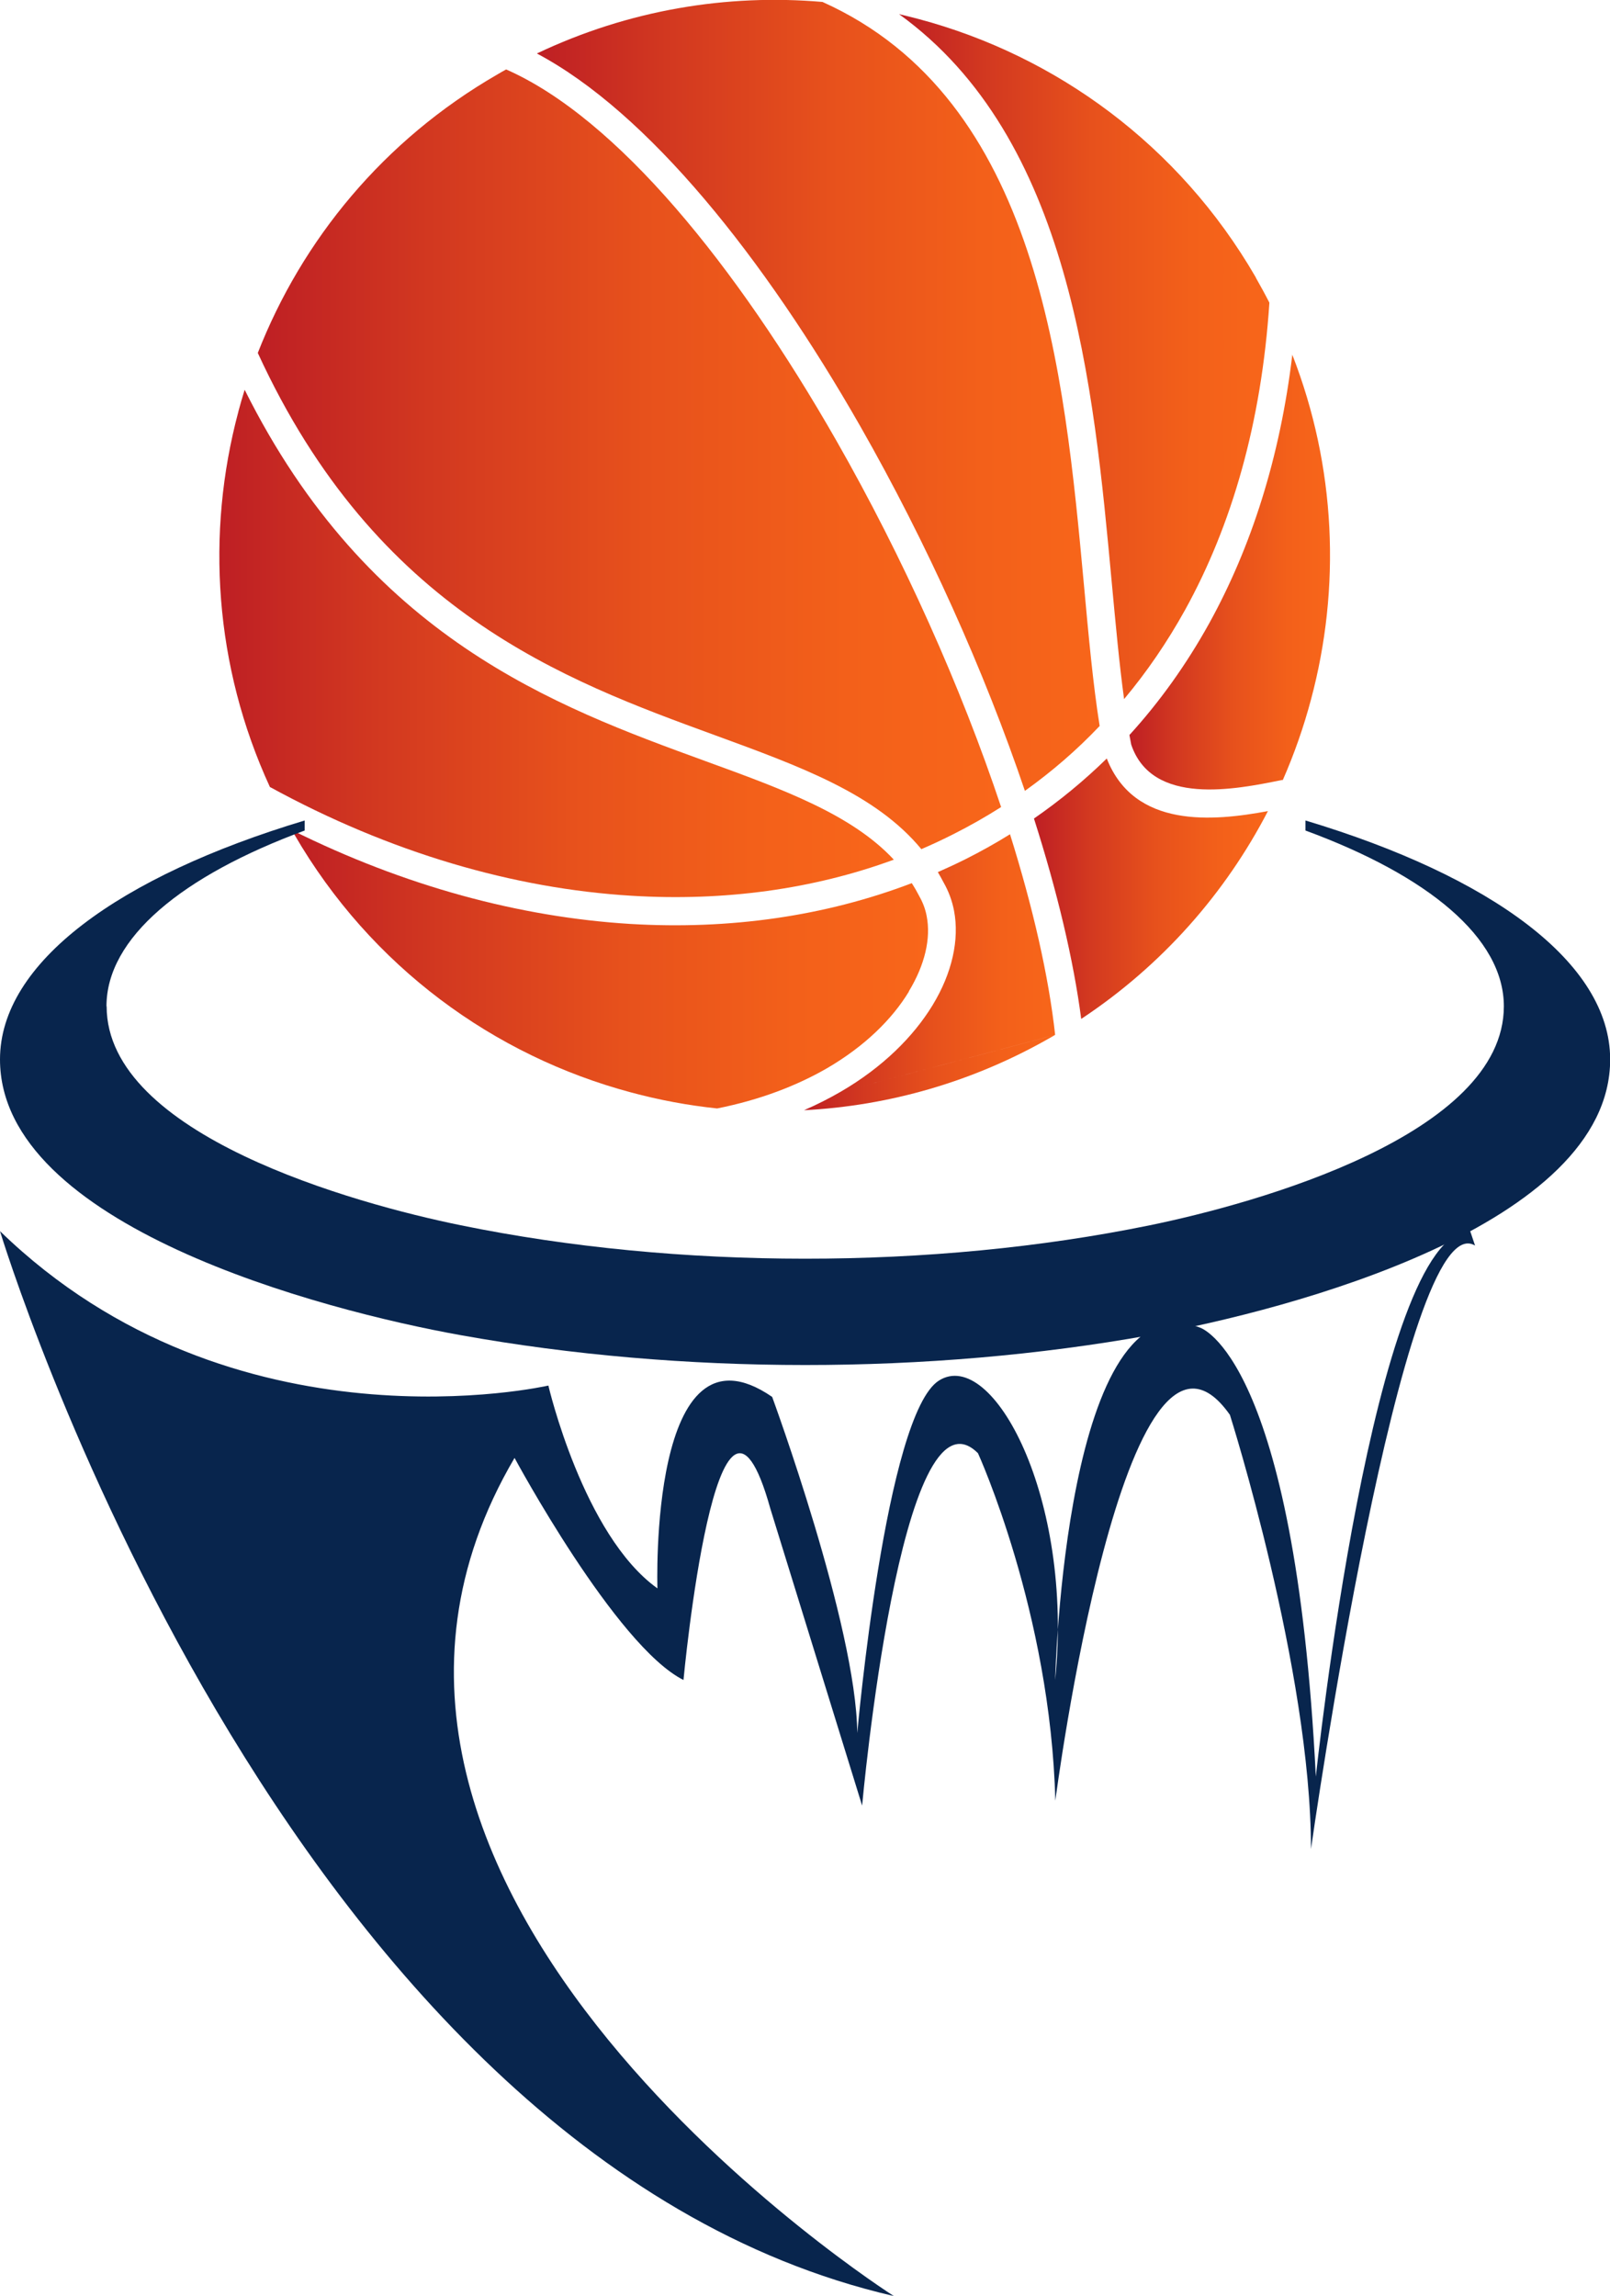
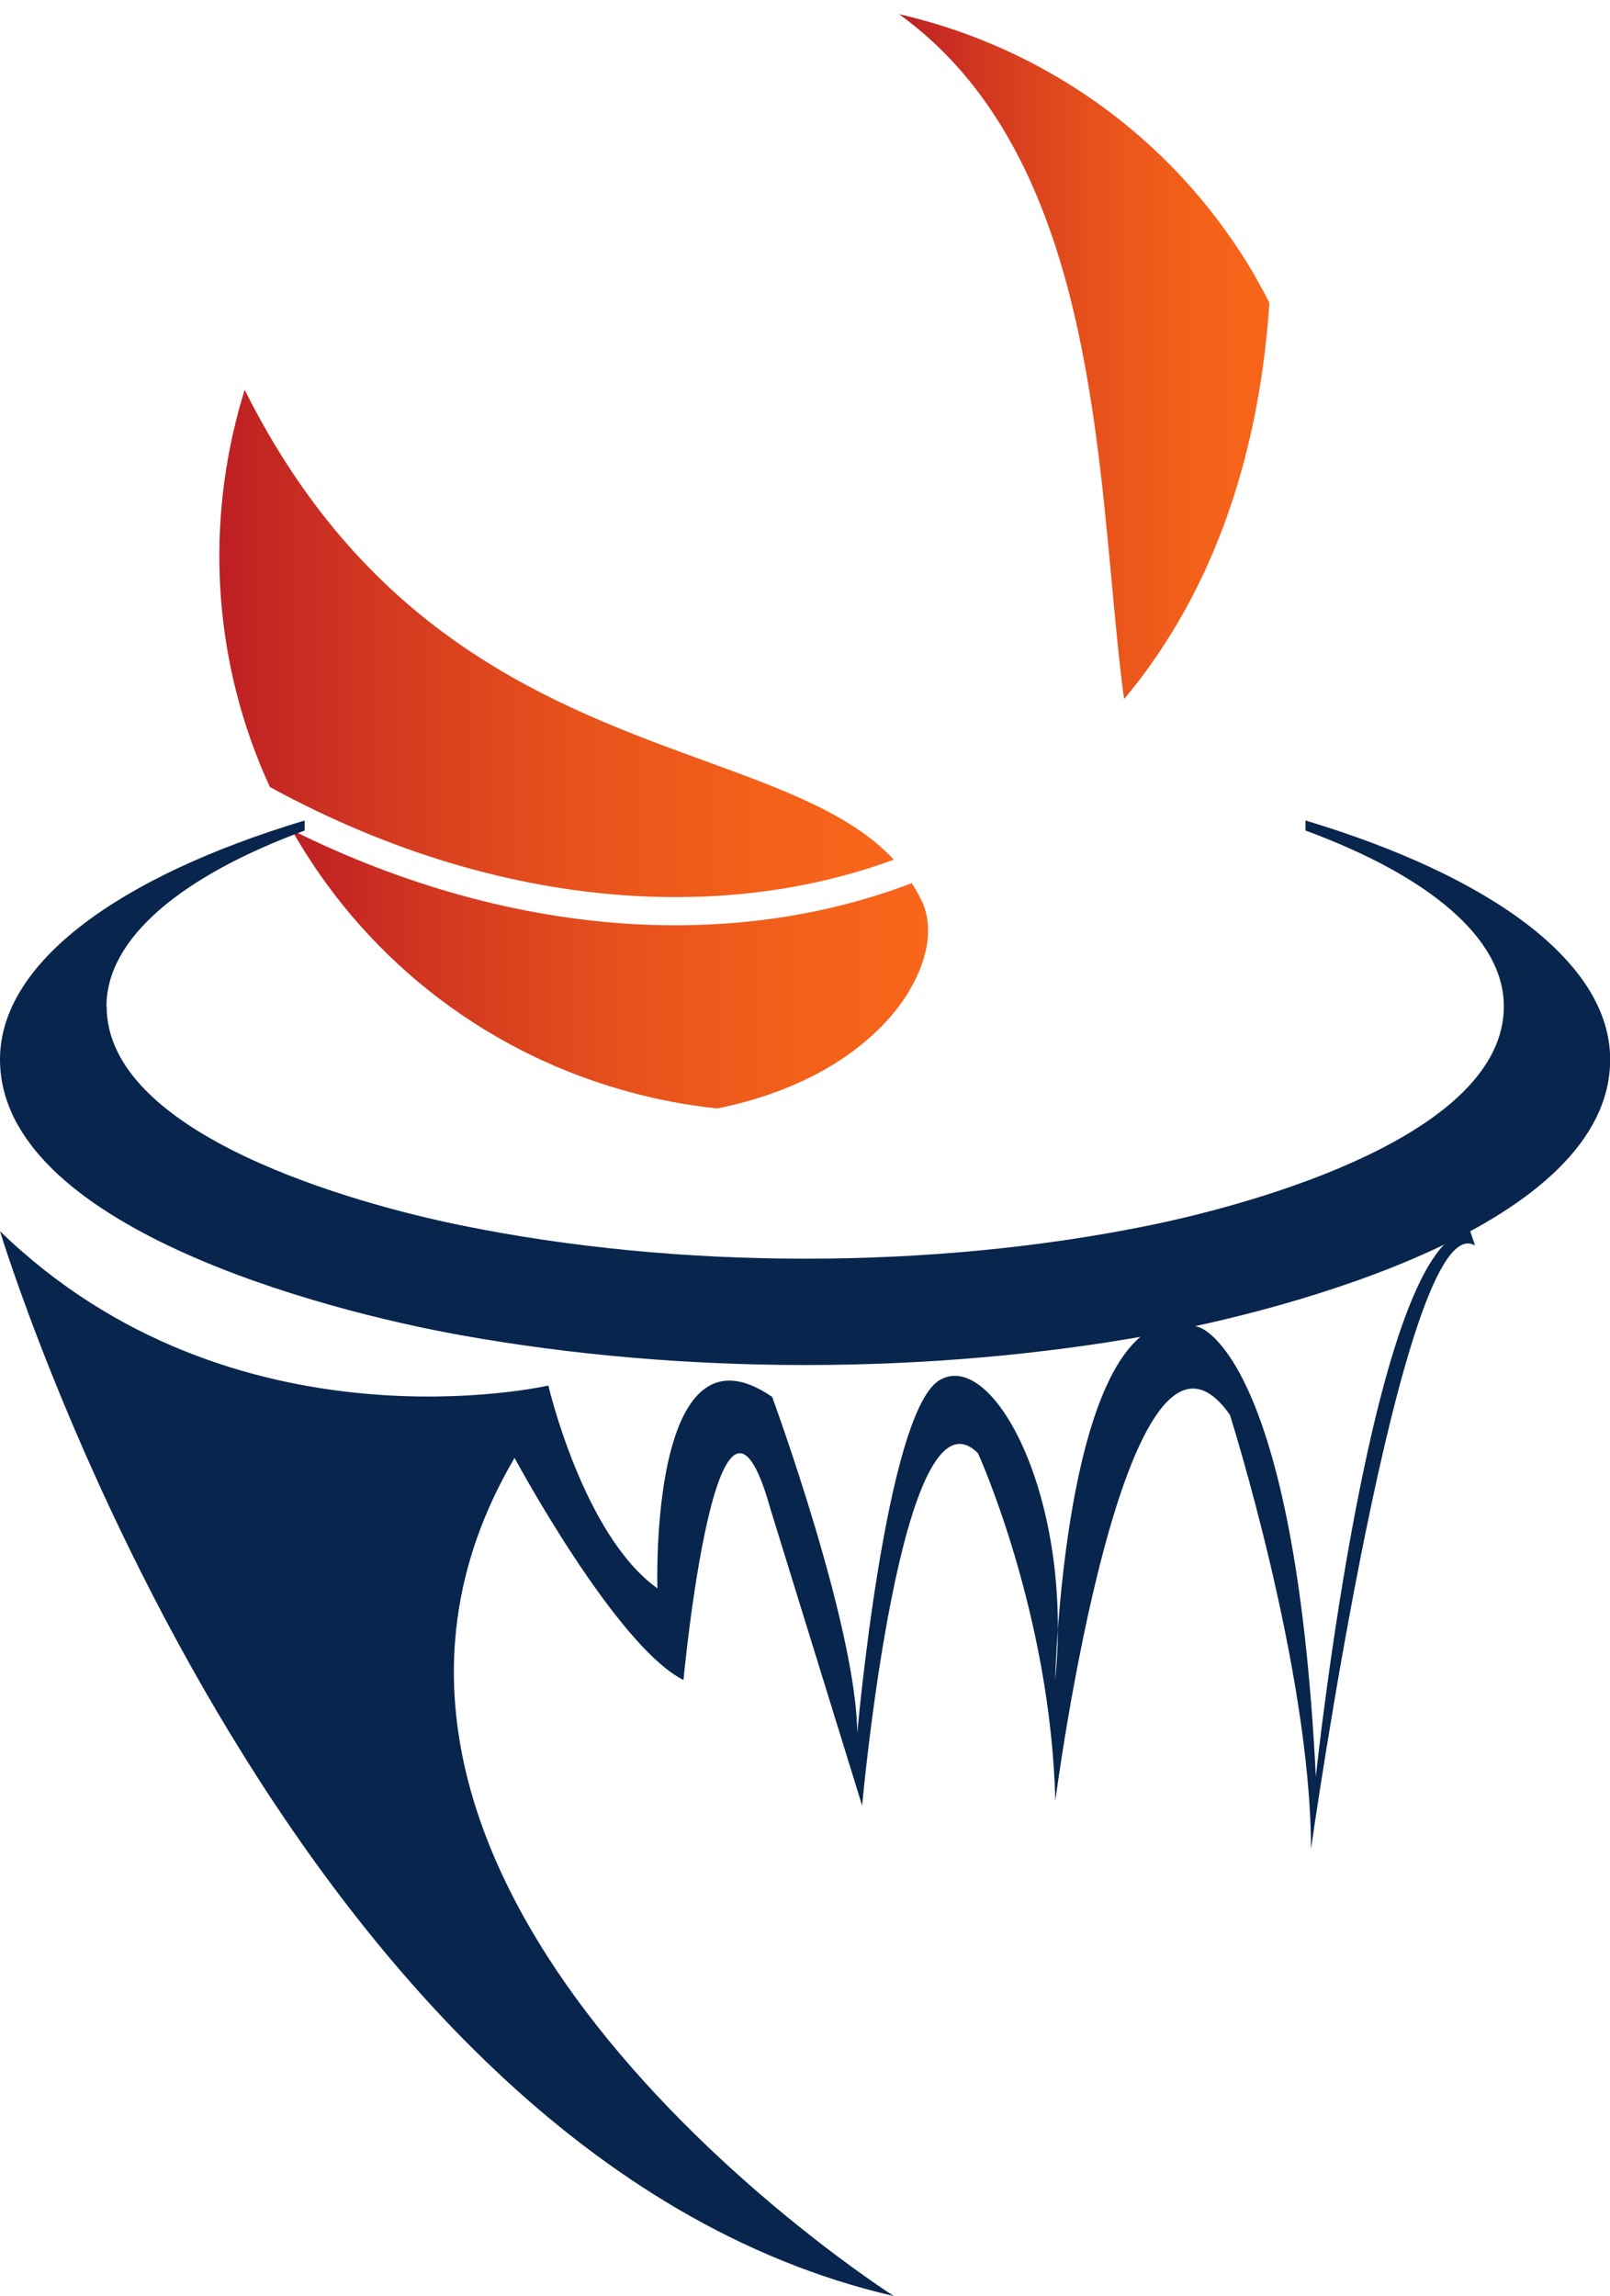
<svg xmlns="http://www.w3.org/2000/svg" xmlns:xlink="http://www.w3.org/1999/xlink" id="a" width="99.5" height="141.86" viewBox="0 0 99.5 141.86">
  <defs>
    <style>.j{fill:#08254d;}.j,.k,.l,.m,.n,.o,.p,.q,.r{fill-rule:evenodd;}.k{fill:url(#c);}.l{fill:url(#d);}.m{fill:url(#h);}.n{fill:url(#f);}.o{fill:url(#g);}.p{fill:url(#i);}.q{fill:url(#e);}.r{fill:url(#b);}</style>
    <linearGradient id="b" x1="13.56" y1="39.76" x2="55.24" y2="39.76" gradientUnits="userSpaceOnUse">
      <stop offset="0" stop-color="#be1f24" />
      <stop offset=".23" stop-color="#d23820" />
      <stop offset=".52" stop-color="#e7511c" />
      <stop offset=".79" stop-color="#f3601a" />
      <stop offset="1" stop-color="#f8661a" />
    </linearGradient>
    <linearGradient id="c" x1="15.93" y1="28.37" x2="61.87" y2="28.37" xlink:href="#b" />
    <linearGradient id="d" x1="33.19" y1="24.43" x2="67.97" y2="24.43" xlink:href="#b" />
    <linearGradient id="e" x1="55.57" y1="22.03" x2="78.44" y2="22.03" xlink:href="#b" />
    <linearGradient id="f" x1="69.8" y1="35.33" x2="82.21" y2="35.33" xlink:href="#b" />
    <linearGradient id="g" x1="63.91" y1="54.9" x2="78.36" y2="54.9" xlink:href="#b" />
    <linearGradient id="h" x1="49.7" y1="60.07" x2="65.21" y2="60.07" xlink:href="#b" />
    <linearGradient id="i" x1="18.04" y1="59.87" x2="57.35" y2="59.87" xlink:href="#b" />
  </defs>
  <path class="r" d="m14.73,25.44c-2.01,7.51-1.49,15.71,1.95,23.18,7.42,4.06,15.07,6.28,22.35,6.72,5.73.35,11.23-.4,16.21-2.23-2.6-2.79-6.81-4.33-11.65-6.09-9.3-3.39-20.81-7.6-28.47-22.94-.14.45-.27.9-.39,1.35h0Z" />
-   <path class="k" d="m15.93,21.8c7.34,15.98,18.94,20.22,28.25,23.62,5.33,1.95,9.94,3.63,12.76,7.04.68-.29,1.34-.6,1.99-.93,1.01-.51,1.98-1.06,2.94-1.67-2.46-7.38-6.04-15.39-10.2-22.67-6.15-10.76-13.53-19.88-20.39-22.9-.19.1-.37.21-.56.32-7.01,4.05-12.05,10.2-14.79,17.2h0Z" />
-   <path class="l" d="m33.19,3.31c6.87,3.65,14.03,12.61,19.98,23.03,4.12,7.22,7.68,15.16,10.17,22.52,1.65-1.18,3.2-2.51,4.62-4.01-.41-2.57-.68-5.53-.97-8.7-1.22-13.18-2.77-30.02-16.16-36.03-5.9-.51-11.98.49-17.64,3.18h0Z" />
  <path class="q" d="m55.57.88c10.6,7.65,12.01,22.9,13.14,35.13.24,2.56.46,4.99.76,7.18,1.4-1.67,2.66-3.51,3.77-5.51,2.88-5.21,4.72-11.55,5.21-18.98-.26-.51-.54-1.02-.83-1.53l-.02-.05c-4.74-8.18-12.35-13.68-20.81-15.94-.4-.11-.8-.2-1.2-.3h0Z" />
-   <path class="n" d="m79.87,21.89c-.76,6.39-2.55,11.93-5.14,16.62-1.42,2.56-3.07,4.86-4.93,6.9.04.2.07.39.11.59,1.29,3.82,6.46,2.77,9.31,2.19h.06c.71-1.62,1.29-3.28,1.74-4.97,1.85-6.89,1.56-14.36-1.16-21.32h0Z" />
-   <path class="o" d="m78.36,50.11c-3.39.63-8.26,1.09-9.96-3.25-1.4,1.37-2.91,2.61-4.5,3.71,1.43,4.48,2.44,8.71,2.92,12.38,5.03-3.33,8.92-7.79,11.54-12.84h0Z" />
-   <path class="m" d="m51.98,67.45,13.23-3.51c-.4-3.63-1.37-7.87-2.79-12.4-.88.55-1.78,1.05-2.71,1.52-.58.29-1.16.56-1.75.82.12.2.24.42.35.63.31.54.53,1.13.65,1.75.34,1.78-.11,3.85-1.33,5.85-1.18,1.93-3.07,3.82-5.66,5.33-.71.41-1.47.8-2.28,1.15,5.24-.27,10.49-1.75,15.34-4.55l.17-.1Z" />
  <path class="p" d="m56.17,61.24c.99-1.63,1.37-3.27,1.1-4.64-.08-.44-.24-.85-.45-1.22l-.02-.04c-.14-.27-.29-.53-.45-.78-5.34,2.04-11.25,2.89-17.41,2.52-6.82-.42-13.93-2.33-20.89-5.79l.12.21.02.05c4.74,8.18,12.35,13.68,20.81,15.94,1.74.47,3.52.8,5.32.99,2.66-.53,4.93-1.41,6.8-2.49,2.33-1.36,4.02-3.03,5.05-4.73h0Z" />
  <path class="j" d="m6.58,62.17c0-4.22,4.66-8.06,12.25-10.86v-.62C7.35,54.14,0,59.47,0,65.45c0,10.26,19.84,15.49,28.49,17.04,13.65,2.45,28.86,2.46,42.56,0,8.64-1.56,28.46-6.77,28.46-17.04,0-5.98-7.35-11.31-18.83-14.76v.62c7.58,2.79,12.26,6.63,12.26,10.86,0,7.93-15.3,12.18-21.89,13.53-13.48,2.76-29.17,2.74-42.56,0-6.59-1.34-21.9-5.59-21.9-13.53h0Z" />
  <path class="j" d="m90.86,76.06c-5.97,0-9.54,33.7-9.54,33.7-1.3-25.98-7.16-27.74-7.16-27.74-8.35-3.28-8.95,21.77-8.95,21.77,1.15-11.25-3.88-20.58-7.18-18.5-3.3,2.08-5.05,21.78-5.05,21.78-.06-6.63-5.26-20.77-5.26-20.77-7.65-5.26-7.09,11.83-7.09,11.83-4.59-3.28-6.74-12.53-6.74-12.53,0,0-19.46,4.47-33.89-9.54,0,0,17.23,57.03,55.24,65.79,0,0-39.24-24.93-23.44-51.78,0,0,6.26,11.63,10.44,13.72,0,0,2.09-22.36,5.37-10.58l5.67,18.34s2.39-26.54,7.16-21.77c0,0,4.49,9.84,4.78,21.47,0,0,4.3-33.06,10.79-23.84,0,0,5.01,15.78,5.01,26.82,0,0,5.67-39.97,10.14-37.28l-.3-.89Z" />
</svg>